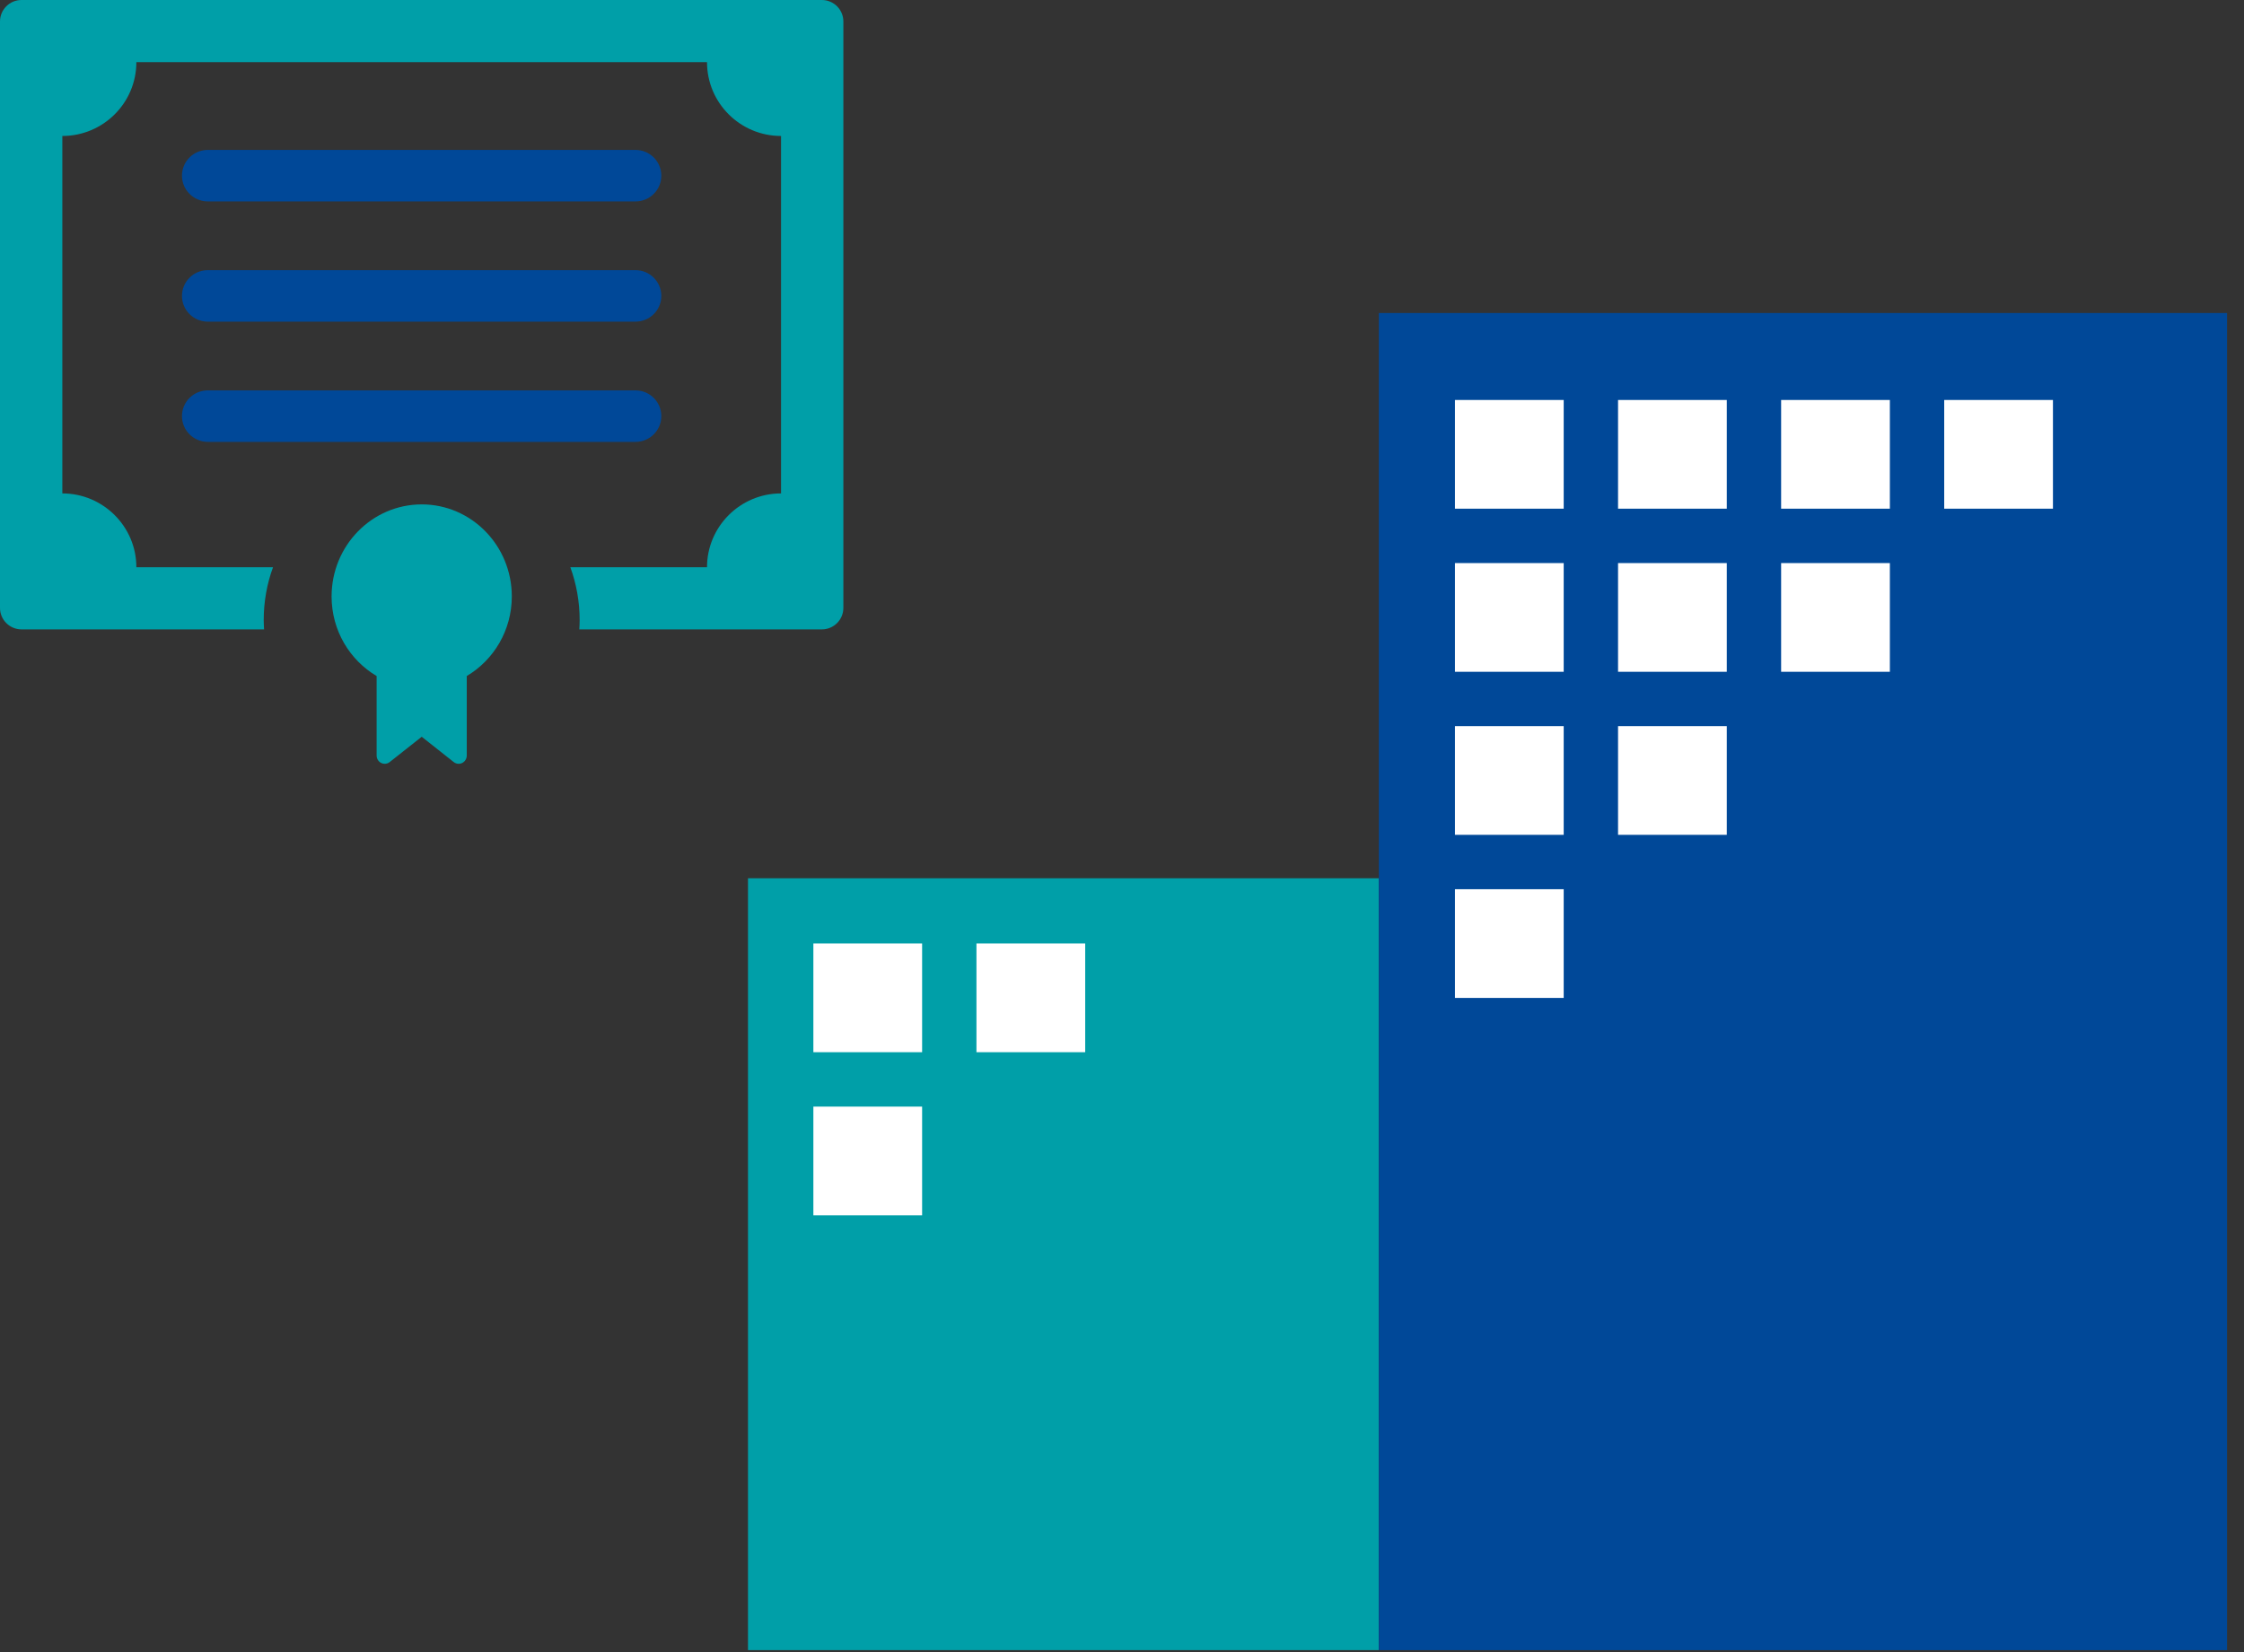
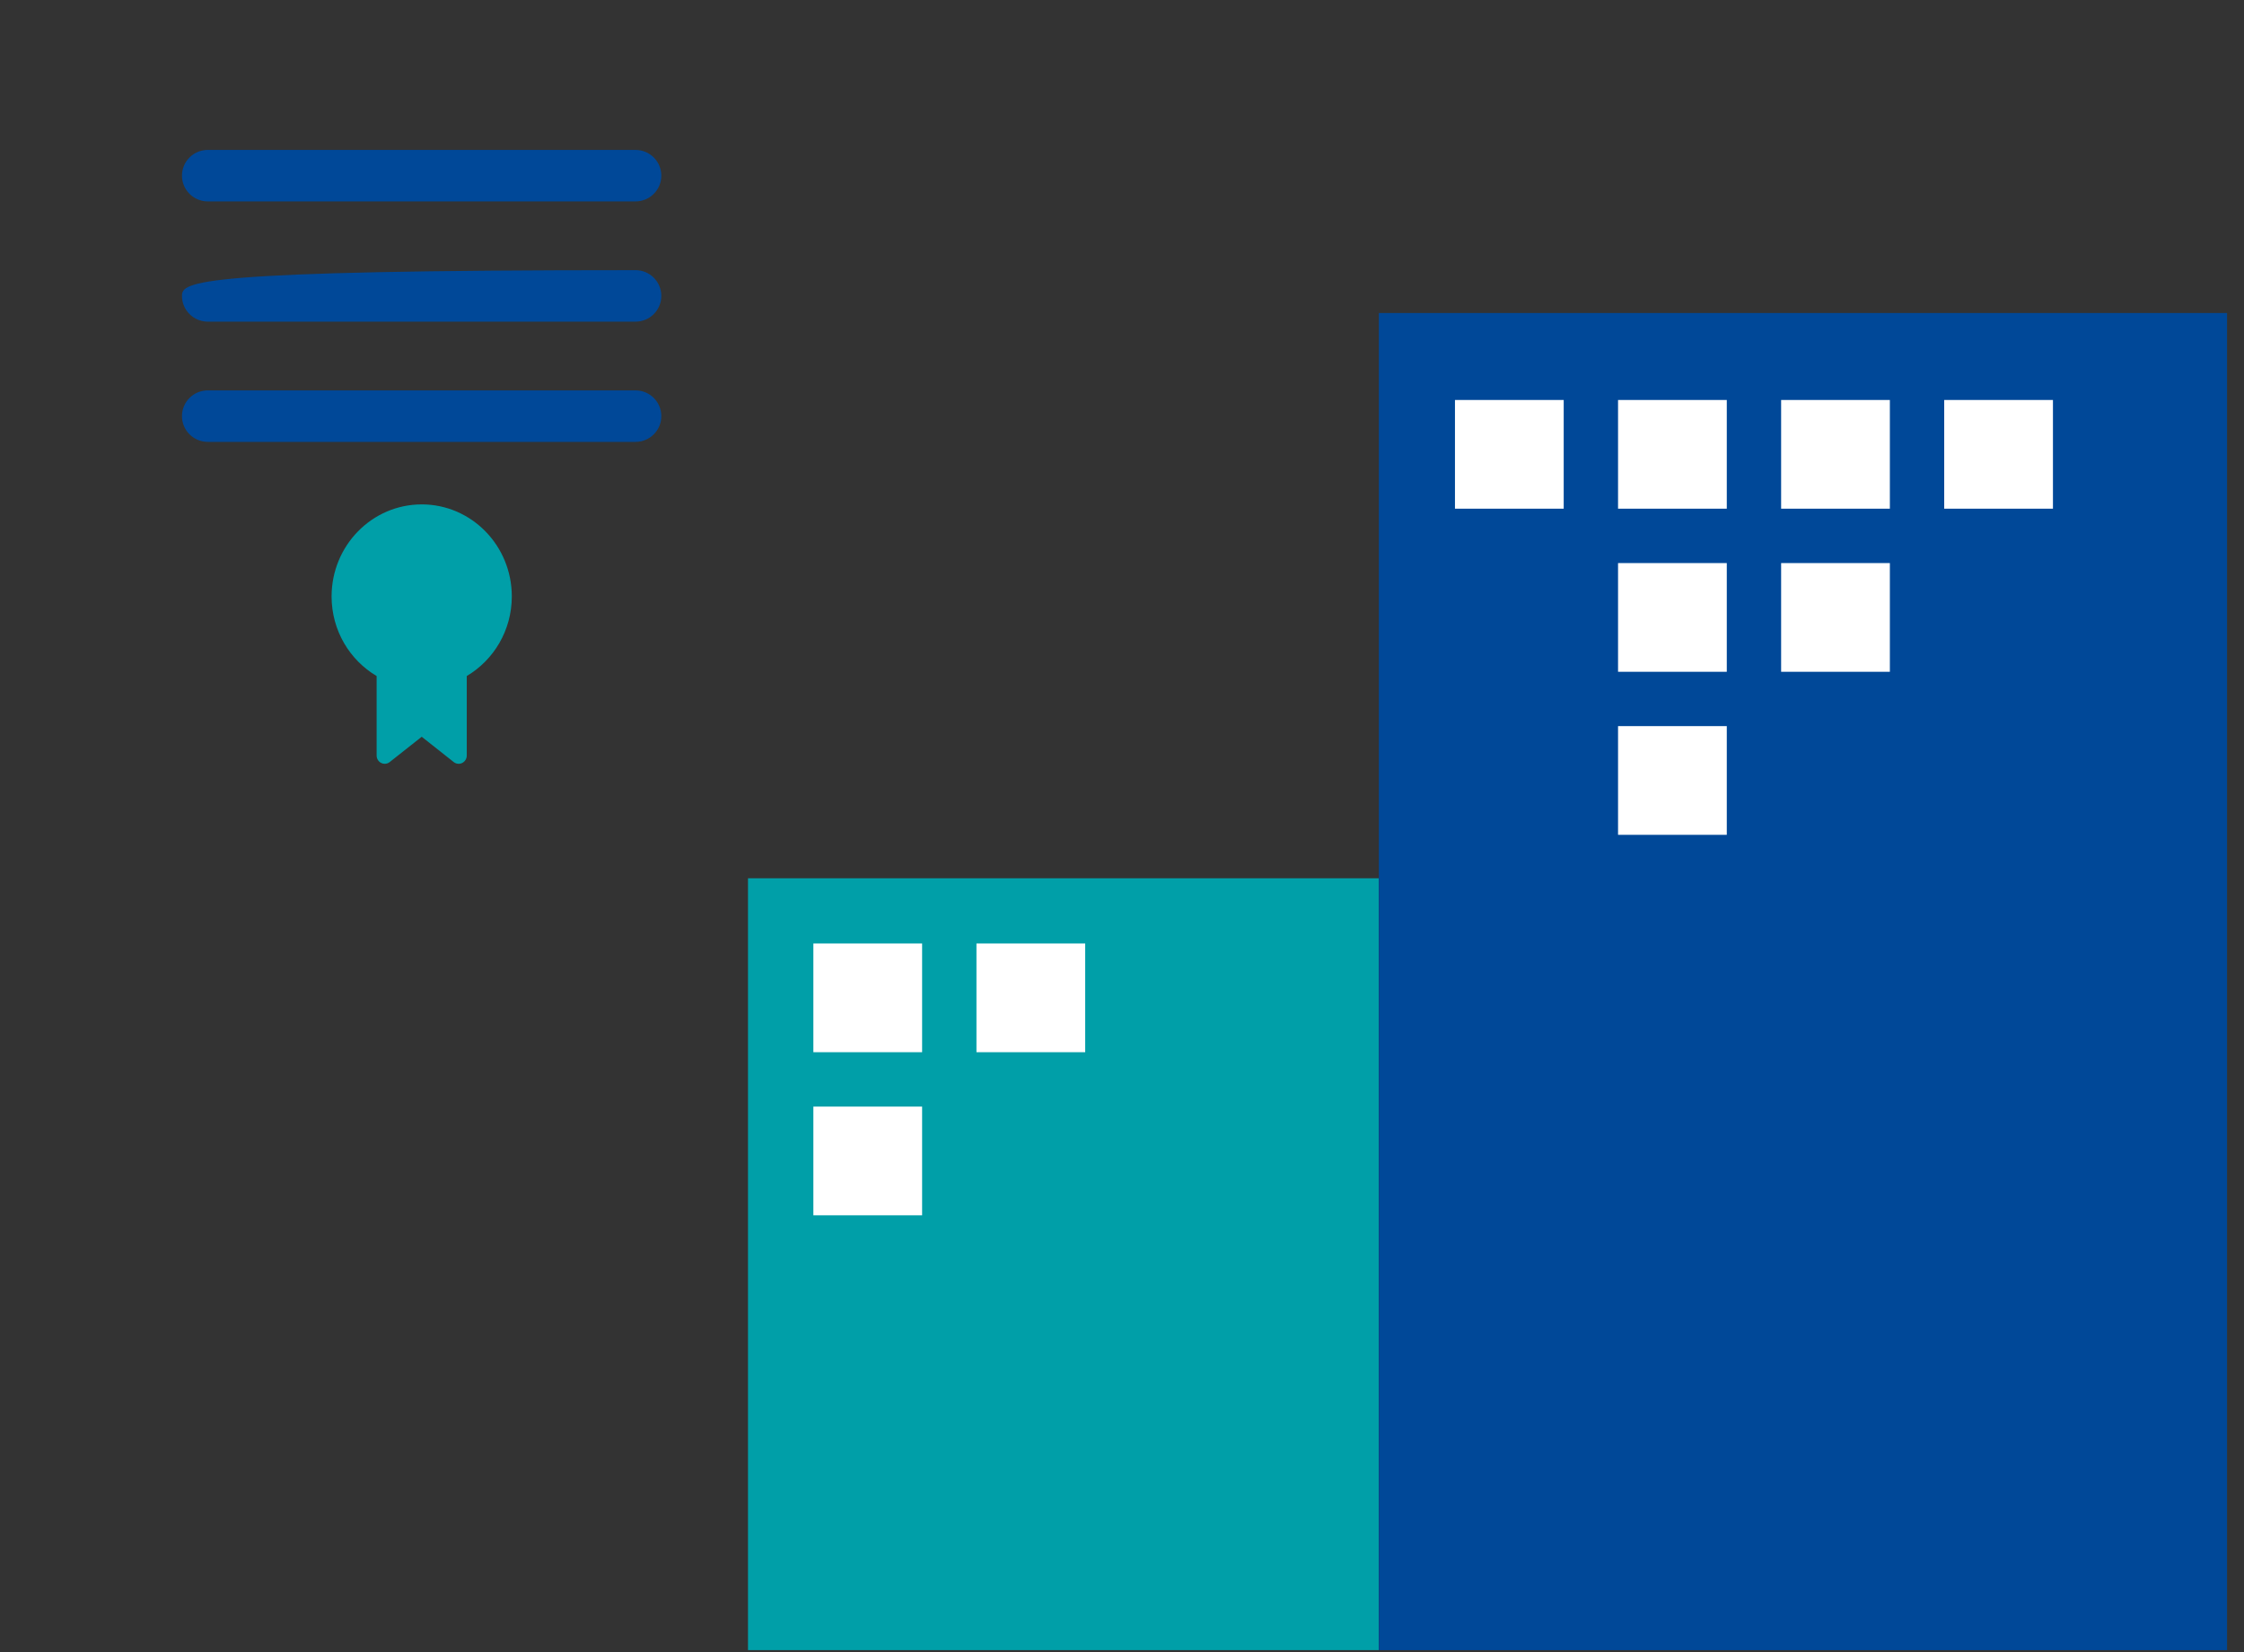
<svg xmlns="http://www.w3.org/2000/svg" width="129" height="95" viewBox="0 0 129 95" fill="none">
  <rect x="0" y="0" width="129" height="95" fill="#333333" stroke="none" />
  <g clip-path="url(#clip0_4480_41755)">
    <path d="M24.243 29.005C21.382 29.005 19.062 31.375 19.062 34.298C19.062 36.255 20.105 37.959 21.651 38.874V43.445C21.651 43.626 21.752 43.793 21.912 43.872C21.977 43.905 22.048 43.921 22.117 43.921C22.218 43.921 22.319 43.887 22.402 43.821L24.243 42.366L26.083 43.821C26.225 43.933 26.415 43.952 26.573 43.871C26.732 43.791 26.833 43.625 26.833 43.444V38.873C28.378 37.957 29.422 36.253 29.422 34.296C29.422 31.373 27.102 29.004 24.241 29.004L24.243 29.005Z" fill="#009FA8" />
-     <path d="M47.245 0L1.238 0C0.554 0 0 0.552 0 1.235L0 34.958C0 35.638 0.554 36.192 1.238 36.192H15.181C15.171 36.014 15.16 35.837 15.16 35.658C15.16 34.593 15.348 33.565 15.695 32.618H7.839C7.839 30.279 5.928 28.373 3.583 28.373V7.819C5.928 7.819 7.839 5.924 7.839 3.574H40.644C40.644 5.924 42.555 7.819 44.9 7.819V28.373C42.555 28.373 40.644 30.277 40.644 32.618H32.787C33.133 33.567 33.322 34.593 33.322 35.658C33.322 35.837 33.313 36.014 33.302 36.192H47.245C47.927 36.192 48.482 35.64 48.482 34.958V1.235C48.482 0.554 47.929 0 47.245 0Z" fill="#009FA8" />
    <path d="M11.945 11.582H36.533C37.353 11.582 38.017 10.92 38.017 10.102C38.017 9.283 37.353 8.621 36.533 8.621H11.945C11.125 8.621 10.461 9.283 10.461 10.102C10.461 10.92 11.125 11.582 11.945 11.582Z" fill="#004898" />
-     <path d="M11.945 18.496H36.533C37.353 18.496 38.017 17.834 38.017 17.016C38.017 16.198 37.353 15.535 36.533 15.535H11.945C11.125 15.535 10.461 16.198 10.461 17.016C10.461 17.834 11.125 18.496 11.945 18.496Z" fill="#004898" />
+     <path d="M11.945 18.496H36.533C37.353 18.496 38.017 17.834 38.017 17.016C38.017 16.198 37.353 15.535 36.533 15.535C11.125 15.535 10.461 16.198 10.461 17.016C10.461 17.834 11.125 18.496 11.945 18.496Z" fill="#004898" />
    <path d="M11.945 25.41H36.533C37.353 25.41 38.017 24.748 38.017 23.93C38.017 23.111 37.353 22.449 36.533 22.449H11.945C11.125 22.449 10.461 23.111 10.461 23.93C10.461 24.748 11.125 25.41 11.945 25.41Z" fill="#004898" />
  </g>
  <rect x="43" y="50.504" width="36.257" height="44.383" fill="#009FA8" />
  <rect x="79.266" y="18" width="48.759" height="76.889" fill="#004898" />
  <rect x="83.641" y="23" width="6.251" height="6.251" fill="white" />
  <rect x="46.758" y="54.254" width="6.251" height="6.251" fill="white" />
-   <rect x="83.641" y="32.379" width="6.251" height="6.251" fill="white" />
  <rect x="46.758" y="63.633" width="6.251" height="6.251" fill="white" />
-   <rect x="83.641" y="41.754" width="6.251" height="6.251" fill="white" />
-   <rect x="83.641" y="51.133" width="6.251" height="6.251" fill="white" />
  <rect x="93.016" y="23" width="6.251" height="6.251" fill="white" />
  <rect x="56.133" y="54.254" width="6.251" height="6.251" fill="white" />
  <rect x="93.016" y="32.379" width="6.251" height="6.251" fill="white" />
  <rect x="93.016" y="41.754" width="6.251" height="6.251" fill="white" />
  <rect x="102.391" y="23" width="6.251" height="6.251" fill="white" />
  <rect x="102.391" y="32.379" width="6.251" height="6.251" fill="white" />
  <rect x="111.766" y="23" width="6.251" height="6.251" fill="white" />
  <defs>
    <clipPath id="clip0_4480_41755">
      <rect width="48.48" height="47.652" fill="white" />
    </clipPath>
  </defs>
</svg>